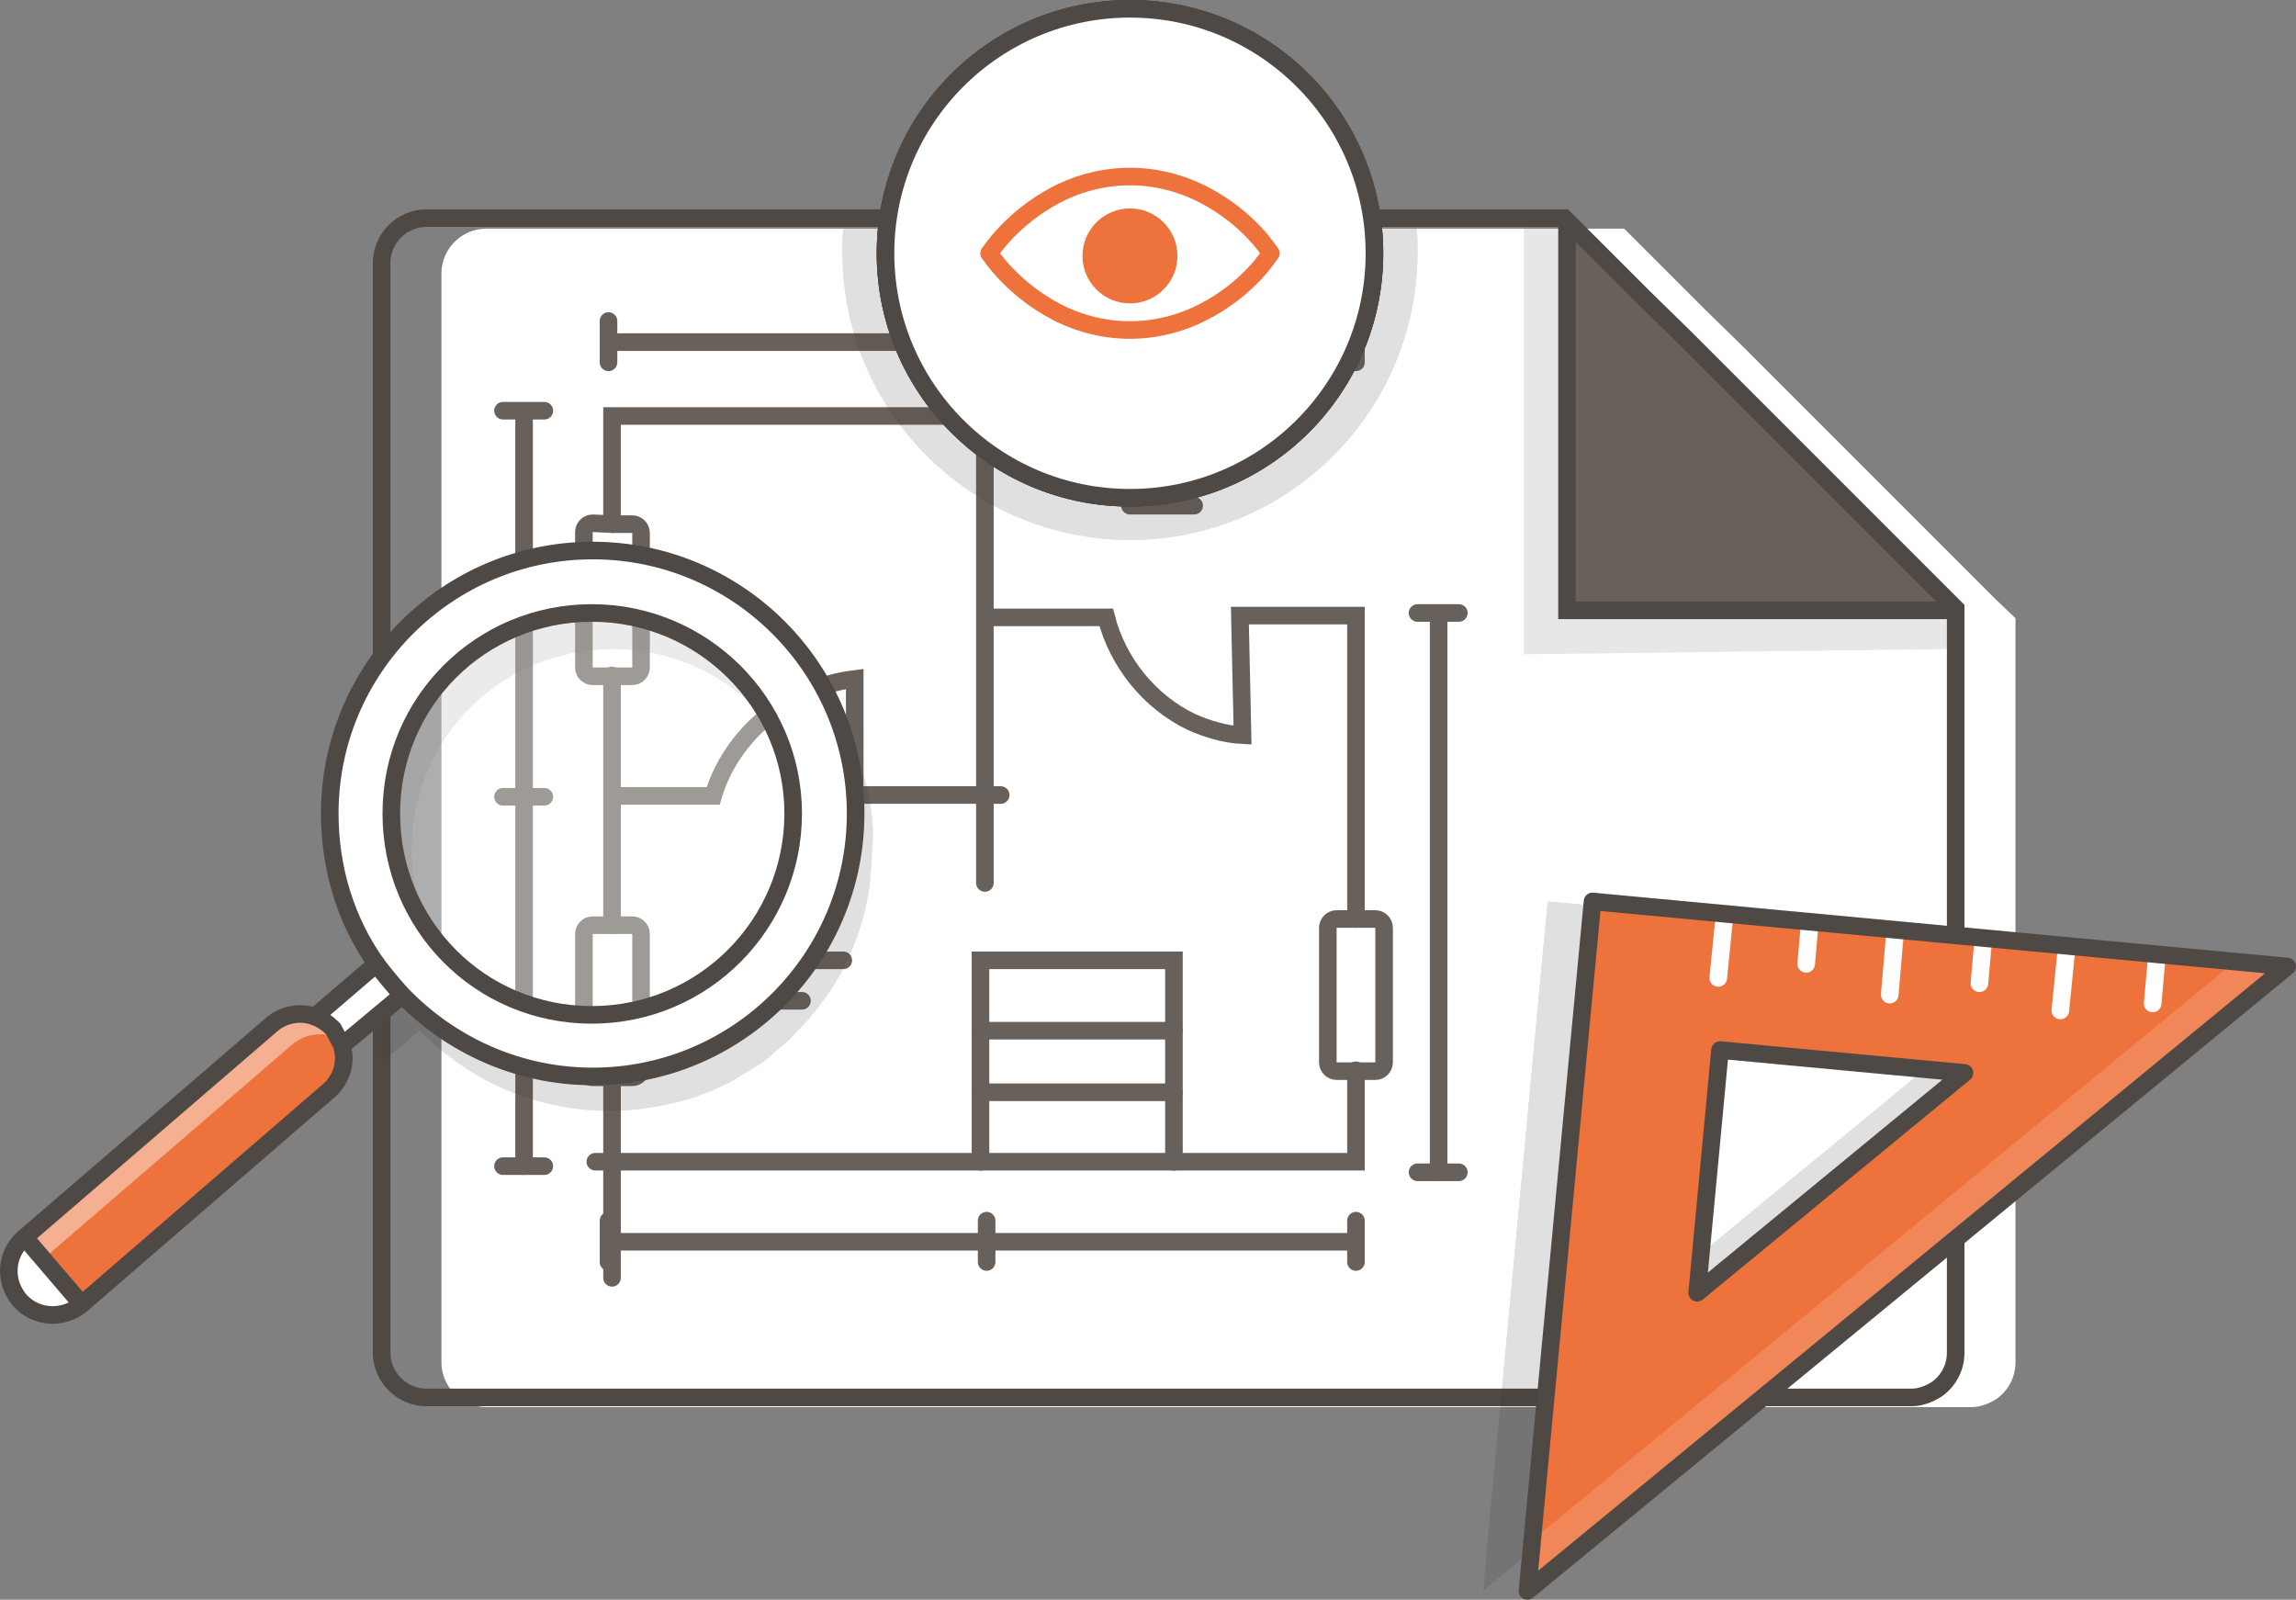
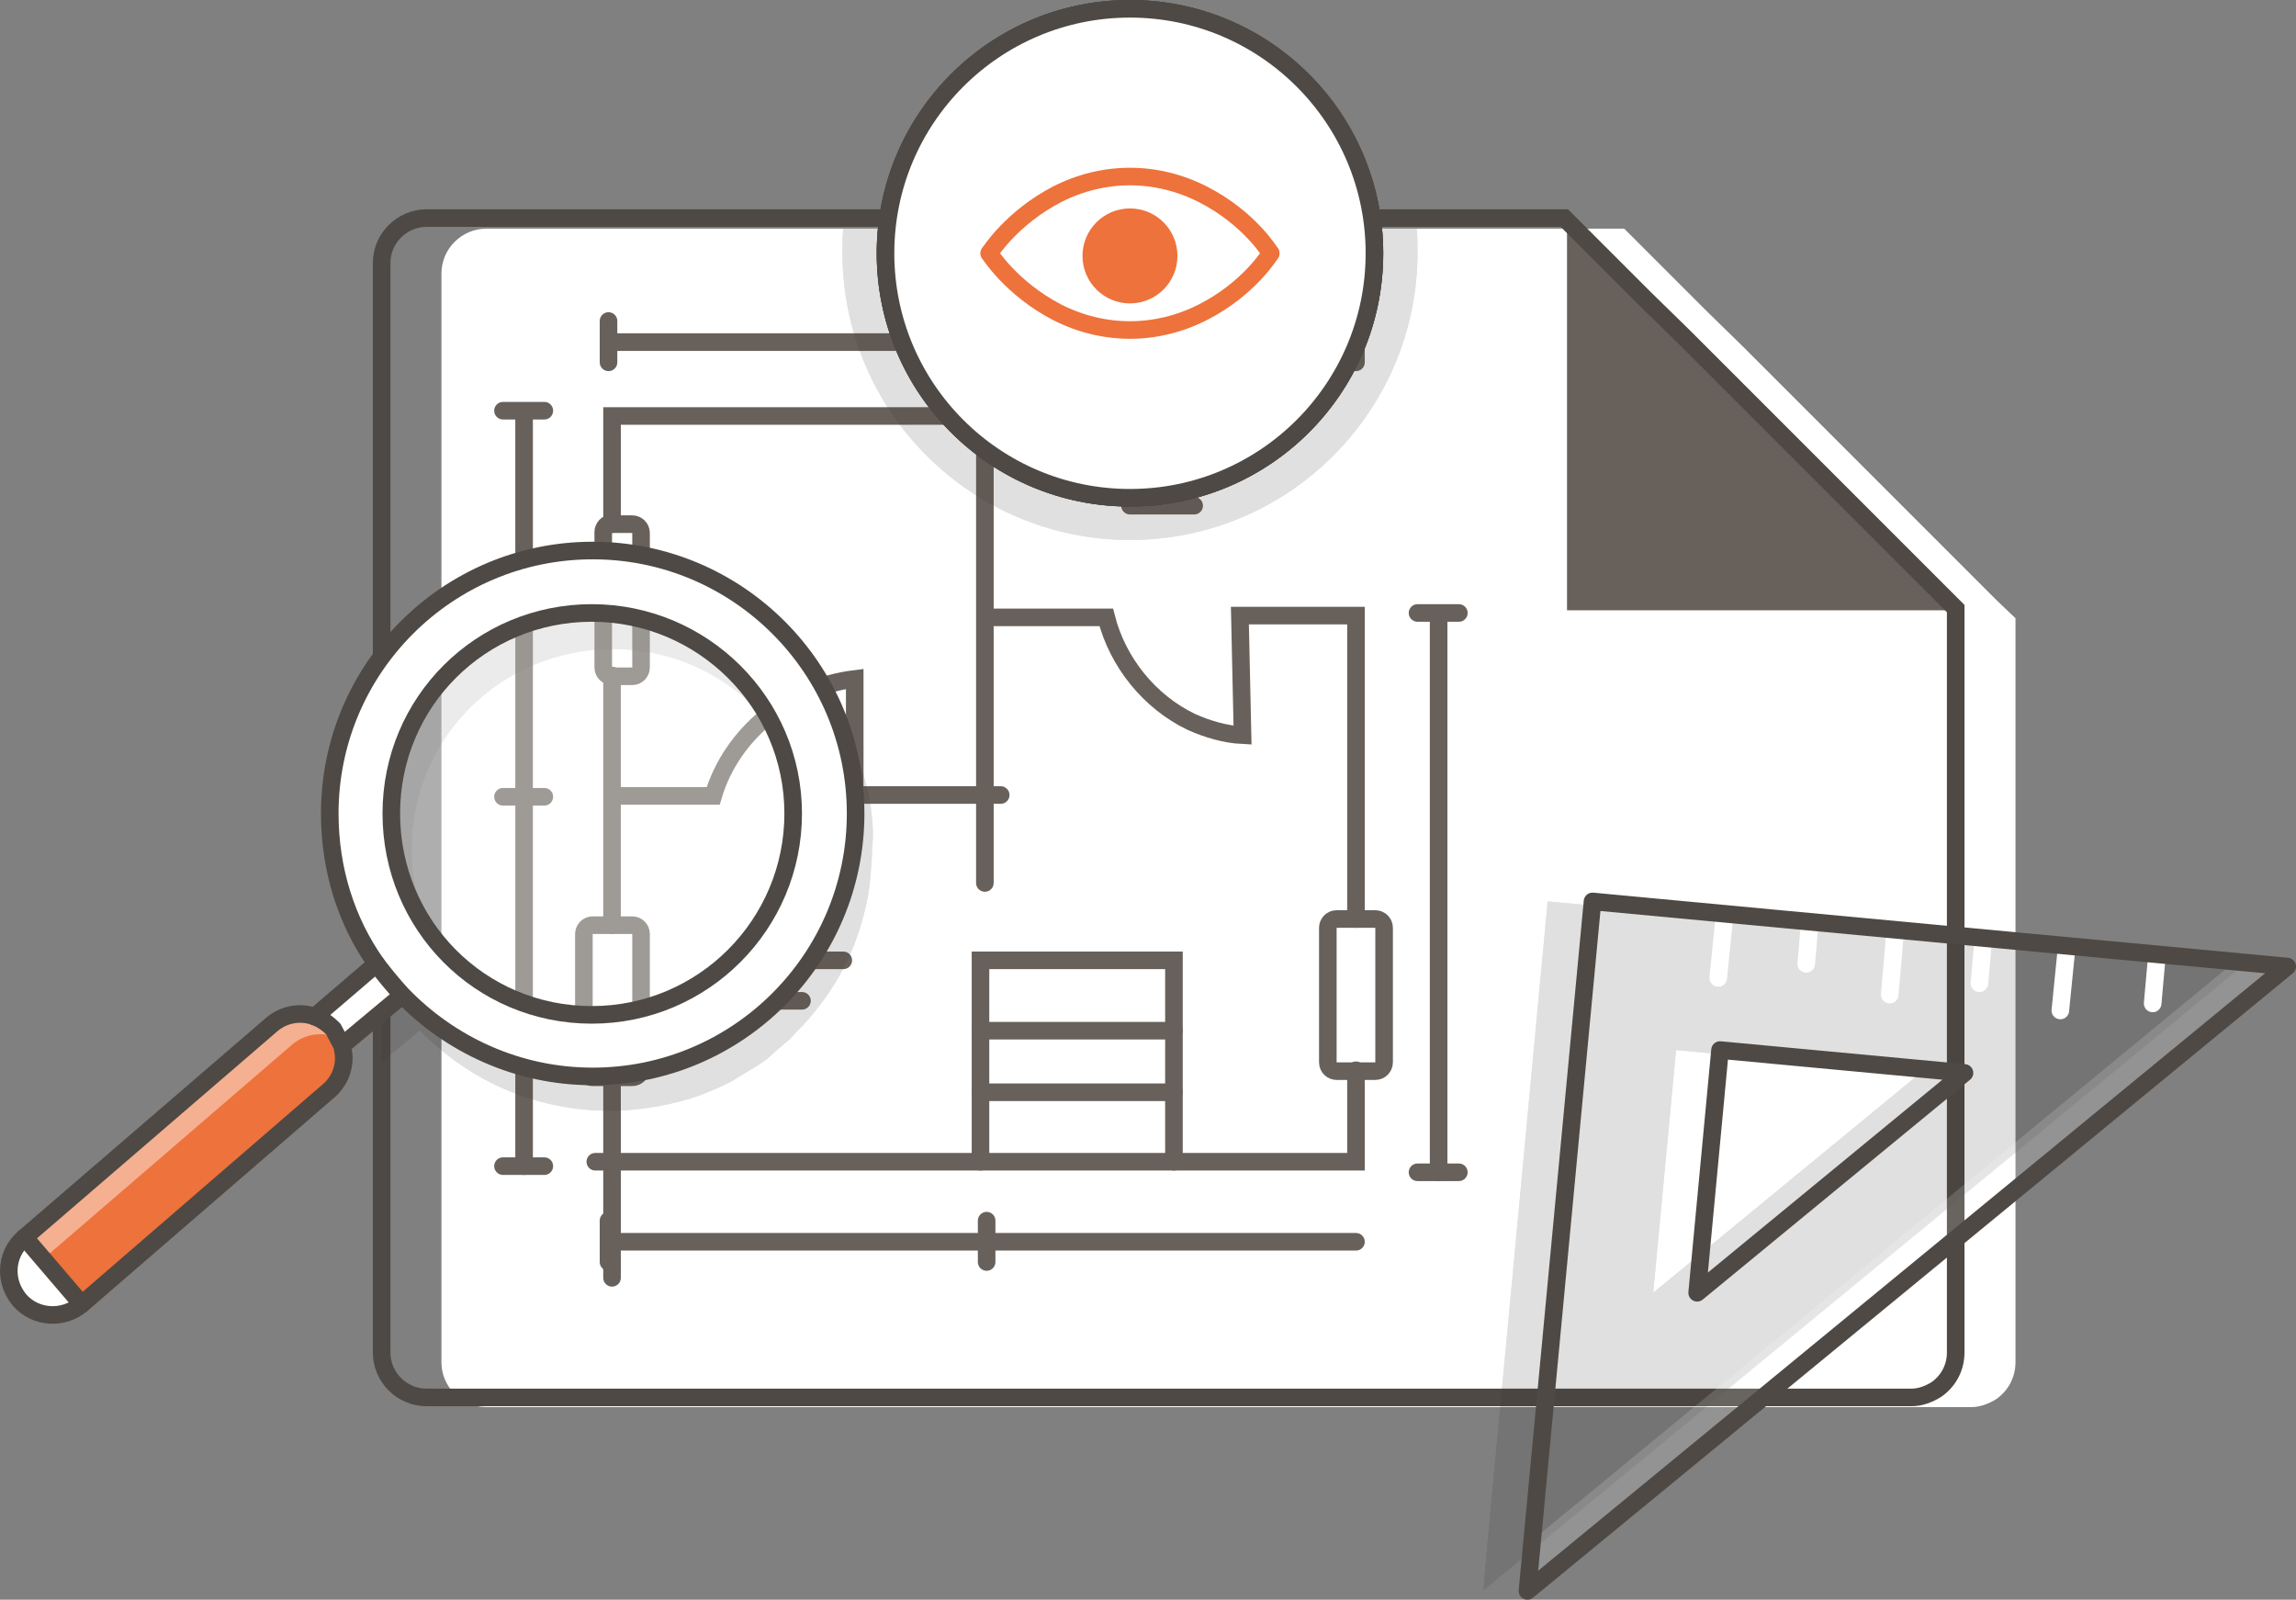
<svg xmlns="http://www.w3.org/2000/svg" version="1.1" id="Layer_1" x="0px" y="0px" viewBox="0 0 261.1 181.9" style="enable-background:new 0 0 261.1 181.9;" xml:space="preserve">
  <rect x="0" y="0" width="261.1" height="181.9" fill="#808080" stroke="none" />
  <style type="text/css">
	.st0{fill:#FFFFFF;}
	.st1{opacity:0.15;}
	.st2{fill:#68615B;}
	.st3{fill:none;stroke:#4E4944;stroke-width:2;stroke-miterlimit:10;}
	.st4{fill:none;stroke:#68615B;stroke-width:2;stroke-linecap:round;stroke-miterlimit:10;}
	.st5{fill:#34312E;}
	.st6{fill:none;}
	.st7{fill:#EE723B;}
	.st8{fill:none;stroke:#FFFFFF;stroke-width:2;stroke-linecap:round;stroke-linejoin:round;stroke-miterlimit:10;}
	.st9{fill:none;stroke:#4E4944;stroke-width:2;stroke-linecap:round;stroke-linejoin:round;stroke-miterlimit:10;}
	.st10{opacity:0.36;fill:#FFFFFF;enable-background:new    ;}
	.st11{opacity:0.44;fill:#FFFFFF;enable-background:new    ;}
	.st12{fill:none;stroke:#EE723B;stroke-width:2;stroke-linecap:round;stroke-linejoin:round;stroke-miterlimit:10;}
</style>
  <g>
    <path class="st0" d="M229.2,70.3v84.6c0,1.8-0.9,3.3-2.2,4.2c-0.8,0.5-1.8,0.9-2.8,0.9H55.3c-2.8,0-5.1-2.3-5.1-5.1V31.1   c0-2.8,2.3-5.1,5.1-5.1h129.4l0.5,0.5l2.8,2.8l5.8,5.8l4.5,4.4l2,2l6.4,6.4l0.9,0.9l5.5,5.5l4.7,4.7l1.7,1.7l6.4,6.4l1.1,1.1   L229.2,70.3z" />
    <g class="st1">
-       <polygon class="st2" points="222.3,73.4 222.3,73.8 173.3,74.4 173.3,25.3 177.5,25.5 177.6,33.1 182,38.9 186.5,43.3 188.5,45.3     194.9,51.7 195.8,52.5 201.3,58.1 206,62.7 207.7,64.4 218.3,68 222.4,69.4   " />
-     </g>
+       </g>
    <g>
      <polygon class="st2" points="222.4,69.2 222.4,69.4 178.2,69.4 178.2,25.5 178.4,25.3 181.2,28.1 186.9,33.9 191.4,38.3     193.4,40.3 199.8,46.7 200.7,47.5 206.2,53.1 210.9,57.7 212.6,59.4 219.1,65.8 220.2,67   " />
    </g>
    <path class="st3" d="M222.4,69.2v84.6c0,1.8-0.9,3.3-2.2,4.2c-0.8,0.5-1.8,0.9-2.8,0.9H48.5c-2.8,0-5.1-2.3-5.1-5.1V29.9   c0-2.8,2.3-5.1,5.1-5.1h129.4l0.5,0.5l2.8,2.8l5.8,5.8l4.5,4.4l2,2l6.4,6.4l0.9,0.9l5.5,5.5l4.7,4.7l1.7,1.7l6.4,6.4l1.1,1.1   L222.4,69.2z" />
-     <polyline class="st3" points="222.6,69.4 222.4,69.4 178.2,69.4 178.2,25.5  " />
    <g>
      <polyline class="st4" points="69.2,143.5 69.2,141.2 69.2,138.8   " />
      <polyline class="st4" points="112.2,143.5 112.2,141.2 112.2,138.8   " />
-       <polyline class="st4" points="154.2,143.5 154.2,141.2 154.2,138.8   " />
      <polyline class="st4" points="69.2,141.2 69.6,141.2 112.2,141.2 133.5,141.2 154.2,141.2   " />
      <polyline class="st4" points="69.2,41.2 69.2,38.9 69.2,36.5   " />
      <polyline class="st4" points="112.2,41.2 112.2,38.9 112.2,36.5   " />
      <polyline class="st4" points="154.2,41.2 154.2,38.9 154.2,36.5   " />
      <polyline class="st4" points="69.2,38.9 112.2,38.9 154.2,38.9   " />
      <polyline class="st4" points="57.2,90.6 59.6,90.6 61.9,90.6   " />
      <polyline class="st4" points="161.2,133.3 163.6,133.3 165.9,133.3   " />
      <line class="st4" x1="161.2" y1="69.7" x2="165.9" y2="69.7" />
      <line class="st4" x1="163.6" y1="70.2" x2="163.6" y2="133.3" />
      <line class="st4" x1="57.2" y1="46.7" x2="61.9" y2="46.7" />
      <polyline class="st4" points="57.2,132.6 59.6,132.6 61.9,132.6   " />
      <polyline class="st4" points="59.6,47.3 59.6,90.6 59.6,132.6   " />
      <line class="st4" x1="128.5" y1="57.5" x2="135.8" y2="57.5" />
      <line class="st4" x1="127.6" y1="52.3" x2="142.2" y2="52.3" />
      <line class="st4" x1="83.4" y1="113.8" x2="91.2" y2="113.8" />
      <line class="st4" x1="83.4" y1="109.2" x2="95.9" y2="109.2" />
      <line class="st4" x1="111.5" y1="124.2" x2="133.5" y2="124.2" />
      <line class="st4" x1="111.5" y1="117.2" x2="133.5" y2="117.2" />
      <polyline class="st4" points="111.5,132.1 111.5,124.2 111.5,117.2 111.5,109.2 133.5,109.2 133.5,117.2 133.5,124.2 133.5,132.1       " />
      <path class="st4" d="M112.7,70.2h13.1c1.3,5.1,4.9,9.6,9.7,11.9c1.8,0.8,3.8,1.4,5.8,1.5L141,70h13.2v34.5" />
      <polyline class="st4" points="154.2,121.7 154.2,132.1 133.5,132.1 111.5,132.1 69.6,132.1 67.7,132.1   " />
      <path class="st4" d="M113.8,90.4H112H97.2V77.2c-7.4,0.9-14,6.2-16.1,13.3H70.2" />
      <polyline class="st4" points="112,43.7 112,47.3 112,70.2 112,90.4 112,100.4   " />
      <polyline class="st4" points="124,47.3 112,47.3 69.6,47.3 69.6,59.6   " />
      <polyline class="st4" points="69.6,145.3 69.6,143.5 69.6,141.2 69.6,138.8 69.6,132.1 69.6,122.4   " />
      <polyline class="st4" points="69.6,105.2 69.6,90.6 69.6,76.8   " />
      <path class="st4" d="M69.6,105.2h2.3c0.5,0,1,0.4,1,1v15.3c0,0.5-0.4,1-1,1h-2.3h-2.2c-0.5,0-1-0.4-1-1v-15.3c0-0.5,0.4-1,1-1    H69.6z" />
      <path class="st4" d="M154.2,104.5h2.2c0.5,0,1,0.4,1,1v15.3c0,0.5-0.4,1-1,1h-2.2H152c-0.5,0-1-0.4-1-1v-15.3c0-0.5,0.4-1,1-1    H154.2z" />
-       <path class="st4" d="M69.6,59.6h2.3c0.5,0,1,0.4,1,1v15.3c0,0.5-0.4,1-1,1h-2.3h-2.2c-0.5,0-1-0.4-1-1V60.5c0-0.5,0.4-1,1-1    L69.6,59.6L69.6,59.6z" />
+       <path class="st4" d="M69.6,59.6h2.3c0.5,0,1,0.4,1,1v15.3c0,0.5-0.4,1-1,1h-2.3c-0.5,0-1-0.4-1-1V60.5c0-0.5,0.4-1,1-1    L69.6,59.6L69.6,59.6z" />
    </g>
    <g class="st1">
      <g>
        <path class="st5" d="M249.2,109.3l-73.2-6.8l-6.8,72.5l-0.5,5.8l86.3-71L249.2,109.3z M190.6,119.4l27.8,2.6L188,147L190.6,119.4     z" />
      </g>
      <g class="st1">
        <polygon class="st5" points="255.1,109.9 168.7,180.9 169.3,175.1 249.2,109.3    " />
      </g>
      <g>
        <line class="st6" x1="190.4" y1="111.2" x2="191.1" y2="104.2" />
        <line class="st6" x1="209.9" y1="113.1" x2="210.5" y2="106.1" />
        <line class="st6" x1="200.4" y1="109.6" x2="200.8" y2="105" />
        <line class="st6" x1="239.8" y1="114.1" x2="240.2" y2="109.6" />
        <line class="st6" x1="220.1" y1="111.8" x2="220.5" y2="107.3" />
        <line class="st6" x1="229.3" y1="114.9" x2="230" y2="107.9" />
      </g>
      <g>
        <path class="st5" d="M249.2,109.3l-73.2-6.8l-6.8,72.5l-0.5,5.8l86.3-71L249.2,109.3z M190.6,119.4l27.8,2.6L188,147L190.6,119.4     z" />
      </g>
    </g>
    <g>
      <g>
-         <path class="st7" d="M260.1,109.9l-86.3,71l7.3-78.3L260.1,109.9z M193,147l30.4-25l-27.8-2.6L193,147z" />
-       </g>
+         </g>
      <g class="st1">
        <polygon class="st0" points="260.1,109.9 173.7,180.9 174.3,175.1 254.2,109.3    " />
      </g>
      <g>
        <line class="st8" x1="195.4" y1="111.2" x2="196.1" y2="104.2" />
        <line class="st8" x1="214.9" y1="113.1" x2="215.5" y2="106.1" />
        <line class="st8" x1="205.4" y1="109.6" x2="205.8" y2="105" />
        <line class="st8" x1="244.8" y1="114.1" x2="245.2" y2="109.6" />
        <line class="st8" x1="225.1" y1="111.8" x2="225.5" y2="107.3" />
        <line class="st8" x1="234.3" y1="114.9" x2="235" y2="107.9" />
      </g>
      <g>
        <polygon class="st9" points="173.7,180.9 260.1,109.9 181.1,102.5    " />
        <polygon class="st9" points="193,147 223.4,122 195.6,119.4    " />
      </g>
    </g>
    <g id="XMLID_4_" class="st1">
      <g>
        <path class="st5" d="M99.2,93.5c0-0.1,0-0.1,0-0.2c-0.1-0.9-0.2-1.9-0.4-2.8c-0.7-3.4-2-6.6-3.7-9.5c-0.2-0.4-0.5-0.8-0.8-1.2     c-0.6-0.9-1.3-1.8-2-2.6c-0.2-0.3-0.5-0.5-0.7-0.8c-0.3-0.4-0.7-0.7-1-1s-0.7-0.7-1-1c-0.3-0.2-0.5-0.5-0.8-0.7     c-0.8-0.7-1.7-1.3-2.6-2l0,0c-0.8-0.5-1.6-1-2.5-1.5c-0.4-0.2-0.9-0.4-1.3-0.7c-1.3-0.6-2.7-1.2-4.1-1.6     c-2.8-0.9-5.8-1.4-8.9-1.4c-11.1,0-20.8,6.1-26,15c-2.5,4.4-4,9.5-4,14.9c0,0.8,0,1.6,0.1,2.4s0.2,1.5,0.3,2.3     c0.1,0.4,0.1,0.8,0.2,1.1c0.2,0.8,0.3,1.5,0.5,2.2c0.7,2.4,1.6,4.7,2.9,6.9c0.4,0.8,0.9,1.5,1.4,2.2c0.2,0.3,0.5,0.6,0.7,0.9     s0.5,0.6,0.7,0.9c0.1,0.1,0.1,0.1,0.2,0.2c0.1,0.1,0.1,0.2,0.2,0.2c0.1,0.1,0.1,0.2,0.2,0.3c0.2,0.2,0.4,0.5,0.6,0.7     c0,0,0,0,0.1,0.1s0.1,0.2,0.2,0.3c0.2,0.2,0.3,0.4,0.5,0.5c0.2,0.2,0.3,0.4,0.5,0.5c5.4,5.1,12.6,8.2,20.6,8.2     c3.1,0,6.1-0.5,8.9-1.3c1.4-0.4,2.8-1,4.1-1.6c0.4-0.2,0.9-0.4,1.3-0.7c0.8-0.5,1.7-1,2.5-1.5l0,0c0.6-0.4,1.2-0.8,1.7-1.3     s1.1-0.9,1.6-1.4c0.4-0.3,0.7-0.6,1-1c0.3-0.3,0.7-0.7,1-1c0.2-0.3,0.5-0.5,0.7-0.8c0.7-0.8,1.3-1.7,2-2.6     c0.3-0.4,0.5-0.8,0.8-1.2c1.8-2.9,3-6.1,3.7-9.5c0.2-0.9,0.3-1.8,0.4-2.8c0-0.1,0-0.1,0-0.2c0.1-1,0.1-2,0.1-3.1     C99.3,95.5,99.3,94.5,99.2,93.5z M92.2,97.5L92.2,97.5L92.2,97.5C92.2,97.6,92.2,97.6,92.2,97.5v0.2c0,0.1,0,0.1,0,0.2     s0,0.2,0,0.3c0,0.2,0,0.4,0,0.5s0,0.1,0,0.1l0,0c0,0.1,0,0.3,0,0.4v0.1c0,0,0,0,0,0.1v0.1c0,0.1,0,0.1,0,0.2l0,0     c0,0.2-0.1,0.4-0.1,0.6c0,0.1,0,0.2,0,0.3c0,0.2-0.1,0.3-0.1,0.5c0,0.1,0,0.3-0.1,0.4c-0.1,0.2-0.1,0.5-0.2,0.7     c-0.1,0.4-0.2,0.7-0.3,1.1c0,0.1,0,0.2-0.1,0.3c-0.1,0.4-0.3,0.8-0.4,1.2c-0.1,0.2-0.2,0.4-0.2,0.6c0,0,0,0.1-0.1,0.1     c0,0.1,0,0.1-0.1,0.2c-0.1,0.2-0.2,0.5-0.3,0.7c-0.1,0.1-0.1,0.2-0.2,0.4c-0.1,0.2-0.2,0.5-0.3,0.7c-0.2,0.3-0.4,0.6-0.5,1     c-0.4,0.6-0.8,1.2-1.2,1.8c-0.2,0.2-0.3,0.4-0.5,0.6c-0.1,0.1-0.2,0.3-0.4,0.4l0,0c0,0,0,0,0,0.1l-0.1,0.1     c-0.2,0.2-0.3,0.4-0.5,0.6l-0.1,0.1c-0.2,0.2-0.4,0.4-0.5,0.6c-4.1,4.1-9.8,6.7-16.2,6.7c-12.6,0-22.9-10.2-22.9-22.9     S57,73.8,69.7,73.8c6.3,0,12,2.5,16.2,6.7c0.2,0.2,0.4,0.4,0.5,0.6l0.1,0.1c0.2,0.2,0.3,0.4,0.5,0.6l0.1,0.1c0,0,0,0,0,0.1l0,0     c0.1,0.1,0.2,0.3,0.4,0.4c0.2,0.2,0.3,0.4,0.5,0.7c0.4,0.6,0.9,1.2,1.2,1.8c0.2,0.3,0.4,0.6,0.5,1c0.1,0.2,0.2,0.4,0.3,0.7     c0.1,0.1,0.1,0.2,0.2,0.3c0.1,0.2,0.2,0.4,0.3,0.7c0,0.1,0,0.1,0.1,0.2c0,0,0,0.1,0.1,0.1c0.1,0.2,0.2,0.4,0.2,0.6     c0.2,0.4,0.3,0.8,0.4,1.2c0,0.1,0.1,0.2,0.1,0.3c0.1,0.2,0.1,0.4,0.2,0.5c0.1,0.4,0.2,0.8,0.3,1.2c0,0.1,0.1,0.3,0.1,0.4     c0,0.2,0.1,0.3,0.1,0.5c0,0.1,0,0.2,0,0.4c0,0.2,0.1,0.4,0.1,0.6l0,0c0,0.1,0,0.1,0,0.2v0.1c0,0,0,0,0,0.1v0.1c0,0.1,0,0.3,0,0.4     v0.1c0,0.2,0,0.4,0,0.5s0,0.1,0,0.2s0,0.1,0,0.2v0.1l0,0v0.1c0,0.1,0,0.2,0,0.2c0,0.2,0,0.5,0,0.7s0,0.5,0,0.7     C92.2,97.3,92.2,97.4,92.2,97.5z" />
        <path class="st5" d="M47.7,117.2L47.7,117.2L47.7,117.2l-4.3,3.6v-6.1l1.4-1.2c0.2,0.3,0.5,0.6,0.7,0.9s0.5,0.6,0.7,0.9     c0.1,0.1,0.1,0.1,0.2,0.2c0.1,0.1,0.1,0.2,0.2,0.2c0.1,0.1,0.1,0.2,0.2,0.3c0.2,0.2,0.4,0.5,0.6,0.7c0,0,0,0,0.1,0.1     C47.6,117,47.7,117.1,47.7,117.2z" />
      </g>
      <g>
        <path class="st5" d="M85.5,112.7c4.1-4.1,6.7-9.9,6.7-16.2s-2.6-12-6.7-16.2c4.2,4.1,6.7,9.8,6.7,16.2S89.7,108.5,85.5,112.7z" />
        <line class="st6" x1="47.6" y1="117.3" x2="43.4" y2="120.8" />
        <line class="st6" x1="44.8" y1="113.6" x2="43.4" y2="114.8" />
        <path class="st5" d="M99.2,93.5c0-0.1,0-0.1,0-0.2c-0.1-0.9-0.2-1.9-0.4-2.8c-0.7-3.4-2-6.6-3.7-9.5c-0.2-0.4-0.5-0.8-0.8-1.2     c-0.6-0.9-1.3-1.8-2-2.6c-0.2-0.3-0.5-0.5-0.7-0.8c-0.3-0.4-0.7-0.7-1-1s-0.7-0.7-1-1c-0.3-0.2-0.5-0.5-0.8-0.7     c-0.8-0.7-1.7-1.3-2.6-2l0,0c-0.8-0.5-1.6-1-2.5-1.5c-0.4-0.2-0.9-0.4-1.3-0.7c-1.3-0.6-2.7-1.2-4.1-1.6     c-2.8-0.9-5.8-1.4-8.9-1.4c-11.1,0-20.8,6.1-26,15c-2.5,4.4-4,9.5-4,14.9c0,0.8,0,1.6,0.1,2.4s0.2,1.5,0.3,2.3     c0.1,0.4,0.1,0.8,0.2,1.1c0.2,0.8,0.3,1.5,0.5,2.2c0.7,2.4,1.6,4.7,2.9,6.9c0.4,0.8,0.9,1.5,1.4,2.2c0.2,0.3,0.5,0.6,0.7,0.9     s0.5,0.6,0.7,0.9c0.1,0.1,0.1,0.1,0.2,0.2c0.1,0.1,0.1,0.2,0.2,0.2c0.1,0.1,0.1,0.2,0.2,0.3c0.2,0.2,0.4,0.5,0.6,0.7     c0,0,0,0,0.1,0.1s0.2,0.2,0.2,0.3c0.2,0.2,0.3,0.3,0.5,0.5s0.3,0.4,0.5,0.5c5.4,5.1,12.6,8.2,20.6,8.2c3.1,0,6.1-0.5,8.9-1.3     c1.4-0.4,2.8-1,4.1-1.6c0.4-0.2,0.9-0.4,1.3-0.7c0.8-0.5,1.7-1,2.5-1.5l0,0c0.6-0.4,1.2-0.8,1.7-1.3s1.1-0.9,1.6-1.4     c0.4-0.3,0.7-0.6,1-1c0.3-0.3,0.7-0.7,1-1c0.2-0.3,0.5-0.5,0.7-0.8c0.7-0.8,1.4-1.7,2-2.6c0.3-0.4,0.5-0.8,0.8-1.2     c1.8-2.9,3-6.1,3.7-9.5c0.2-0.9,0.3-1.8,0.4-2.8c0-0.1,0-0.1,0-0.2c0.1-1,0.2-2,0.2-3.1C99.3,95.5,99.3,94.5,99.2,93.5z      M92.2,97.5L92.2,97.5L92.2,97.5C92.2,97.6,92.2,97.6,92.2,97.5v0.2c0,0.1,0,0.1,0,0.2s0,0.2,0,0.3c0,0.2,0,0.4,0,0.5     s0,0.1,0,0.1l0,0c0,0.1,0,0.3,0,0.4v0.1c0,0,0,0,0,0.1v0.1c0,0.1,0,0.1,0,0.2l0,0c0,0.2-0.1,0.4-0.1,0.6c0,0.1,0,0.2,0,0.3     c0,0.2-0.1,0.3-0.1,0.5c0,0.1,0,0.3-0.1,0.4c-0.1,0.2-0.1,0.5-0.2,0.7c-0.1,0.4-0.2,0.7-0.3,1.1c0,0.1,0,0.2-0.1,0.3     c-0.1,0.4-0.3,0.8-0.4,1.2c-0.1,0.2-0.2,0.4-0.2,0.6c0,0,0,0.1-0.1,0.1c0,0.1,0,0.1-0.1,0.2c-0.1,0.2-0.2,0.5-0.3,0.7     c-0.1,0.1-0.1,0.2-0.2,0.4c-0.1,0.2-0.2,0.5-0.3,0.7c-0.2,0.3-0.4,0.6-0.5,1c-0.4,0.6-0.8,1.2-1.2,1.8c-0.2,0.2-0.3,0.4-0.5,0.6     c-0.1,0.1-0.2,0.3-0.4,0.4l0,0c0,0,0,0,0,0.1l-0.1,0.1c-0.2,0.2-0.3,0.4-0.5,0.6l-0.1,0.1c-0.2,0.2-0.4,0.4-0.5,0.6     c-4.1,4.1-9.8,6.7-16.2,6.7c-12.6,0-22.9-10.2-22.9-22.9S57,73.8,69.7,73.8c6.3,0,12,2.5,16.2,6.7c0.2,0.2,0.4,0.4,0.5,0.6     l0.1,0.1c0.2,0.2,0.3,0.4,0.5,0.6l0.1,0.1c0,0,0,0,0,0.1l0,0c0.1,0.1,0.2,0.3,0.4,0.4c0.2,0.2,0.3,0.4,0.5,0.7     c0.4,0.6,0.9,1.2,1.2,1.8c0.2,0.3,0.4,0.6,0.5,1c0.1,0.2,0.2,0.4,0.3,0.7c0.1,0.1,0.1,0.2,0.2,0.3c0.1,0.2,0.2,0.4,0.3,0.7     c0,0.1,0,0.1,0.1,0.2c0,0,0,0.1,0.1,0.1c0.1,0.2,0.2,0.4,0.2,0.6c0.2,0.4,0.3,0.8,0.4,1.2c0,0.1,0.1,0.2,0.1,0.3     c0.1,0.2,0.1,0.4,0.2,0.5c0.1,0.4,0.2,0.8,0.3,1.2c0,0.1,0.1,0.3,0.1,0.4c0,0.2,0.1,0.3,0.1,0.5c0,0.1,0,0.2,0,0.4     c0,0.2,0.1,0.4,0.1,0.6l0,0c0,0.1,0,0.1,0,0.2v0.1c0,0,0,0,0,0.1v0.1c0,0.1,0,0.3,0,0.4v0.1c0,0.2,0,0.4,0,0.5s0,0.1,0,0.2     s0,0.1,0,0.2v0.1l0,0v0.1c0,0.1,0,0.2,0,0.2c0,0.2,0,0.5,0,0.7s0,0.5,0,0.7C92.2,97.3,92.2,97.4,92.2,97.5z" />
      </g>
    </g>
    <g id="XMLID_3_">
      <g>
        <path class="st0" d="M67.4,62.6c-16.5,0-29.9,13.4-29.9,29.9c0,6.3,2,12.2,5.3,17.1c0.9,1.3,1.9,2.5,2.9,3.6     c5.4,5.7,13.1,9.3,21.7,9.3c16.5,0,29.9-13.4,29.9-29.9C97.3,76,83.9,62.6,67.4,62.6z M67.4,115.4c-12.6,0-22.8-10.2-22.8-22.8     s10.2-22.9,22.8-22.9s22.9,10.2,22.9,22.9S80,115.4,67.4,115.4z" />
        <path class="st10" d="M90.2,92.5c0,12.6-10.2,22.8-22.9,22.8s-22.8-10.2-22.8-22.8s10.2-22.9,22.8-22.9S90.2,79.9,90.2,92.5z" />
        <path class="st0" d="M45.6,113.3l-6.5,5.5H39l-1-1.8c-0.6-0.7-1.3-1.2-2.1-1.4l7-6c0.9,1.3,1.9,2.5,2.9,3.6L45.6,113.3z" />
        <path class="st7" d="M37.9,117l1,1.8c0.1,0.5,0.2,1,0.2,1.4c0,1.4-0.6,2.8-1.8,3.8l-28,24.3l-6.5-7.6l28.1-24.2     c1.4-1.2,3.3-1.5,4.9-0.9C36.6,115.9,37.3,116.4,37.9,117z" />
        <path class="st11" d="M38.5,118.1c-0.1-0.1-0.2-0.1-0.4-0.2c-1.6-0.6-3.5-0.3-4.9,0.9L5.1,143l4.4,5.1l-0.2,0.2l-6.5-7.6     l28.1-24.2c1.4-1.2,3.3-1.5,4.9-0.9c0.8,0.3,1.5,0.8,2.1,1.5L38.5,118.1z" />
        <path class="st0" d="M2.8,140.7l6.5,7.6c-2.1,1.8-5.3,1.6-7.1-0.5c-0.8-1-1.2-2.1-1.2-3.3C1,143.1,1.6,141.7,2.8,140.7z" />
      </g>
      <g>
        <path class="st9" d="M90.2,92.5c0,12.6-10.2,22.9-22.9,22.9s-22.8-10.2-22.8-22.9s10.2-22.8,22.8-22.8S90.2,79.9,90.2,92.5z" />
        <path class="st9" d="M38.9,118.9c0.1,0.5,0.2,1,0.2,1.4c0,1.4-0.6,2.8-1.8,3.8l-28,24.2c-2.1,1.8-5.3,1.6-7.1-0.5     c-0.8-1-1.2-2.1-1.2-3.3c0-1.4,0.6-2.8,1.8-3.8l28.1-24.2c1.4-1.2,3.3-1.5,4.9-0.9c0.8,0.3,1.5,0.8,2.1,1.4L38.9,118.9z" />
        <line class="st9" x1="39" y1="118.8" x2="45.6" y2="113.3" />
        <line class="st9" x1="35.8" y1="115.6" x2="42.8" y2="109.6" />
        <path class="st9" d="M42.8,109.6c-3.4-4.8-5.3-10.7-5.3-17.1c0-16.5,13.4-29.9,29.9-29.9S97.3,76,97.3,92.5s-13.4,29.9-29.9,29.9     c-8.5,0-16.2-3.6-21.7-9.3C44.7,112,43.7,110.8,42.8,109.6z" />
        <line class="st9" x1="2.8" y1="140.7" x2="9.3" y2="148.3" />
      </g>
    </g>
    <g>
      <circle class="st0" cx="128.5" cy="28.8" r="27.8" />
      <circle class="st9" cx="128.5" cy="28.8" r="27.8" />
    </g>
    <g>
      <circle class="st0" cx="128.5" cy="28.8" r="27.8" />
      <circle class="st9" cx="128.5" cy="28.8" r="27.8" />
    </g>
    <g class="st1">
      <path class="st5" d="M95.9,26c-0.1,0.9-0.1,1.8-0.1,2.7c0,18.1,14.7,32.7,32.7,32.7c18.1,0,32.7-14.7,32.7-32.7    c0-0.9,0-1.8-0.1-2.7H95.9z" />
      <path class="st5" d="M95.9,26c-0.1,0.9-0.1,1.8-0.1,2.7c0,18.1,14.7,32.7,32.7,32.7c18.1,0,32.7-14.7,32.7-32.7    c0-0.9,0-1.8-0.1-2.7H95.9z" />
    </g>
    <g>
      <circle class="st0" cx="128.5" cy="28.8" r="27.8" />
      <circle class="st9" cx="128.5" cy="28.8" r="27.8" />
    </g>
    <path class="st9" d="M118.1,32.7" />
    <g>
      <path class="st12" d="M112.5,28.8c0,0,2.5-4,7.7-6.7c5.3-2.7,11.3-2.7,16.6,0s7.7,6.7,7.7,6.7" />
      <path class="st12" d="M112.5,28.8c0,0,2.5,4,7.7,6.7c5.3,2.7,11.3,2.7,16.6,0s7.7-6.7,7.7-6.7" />
      <circle class="st7" cx="128.5" cy="29.1" r="5.4" />
    </g>
  </g>
</svg>